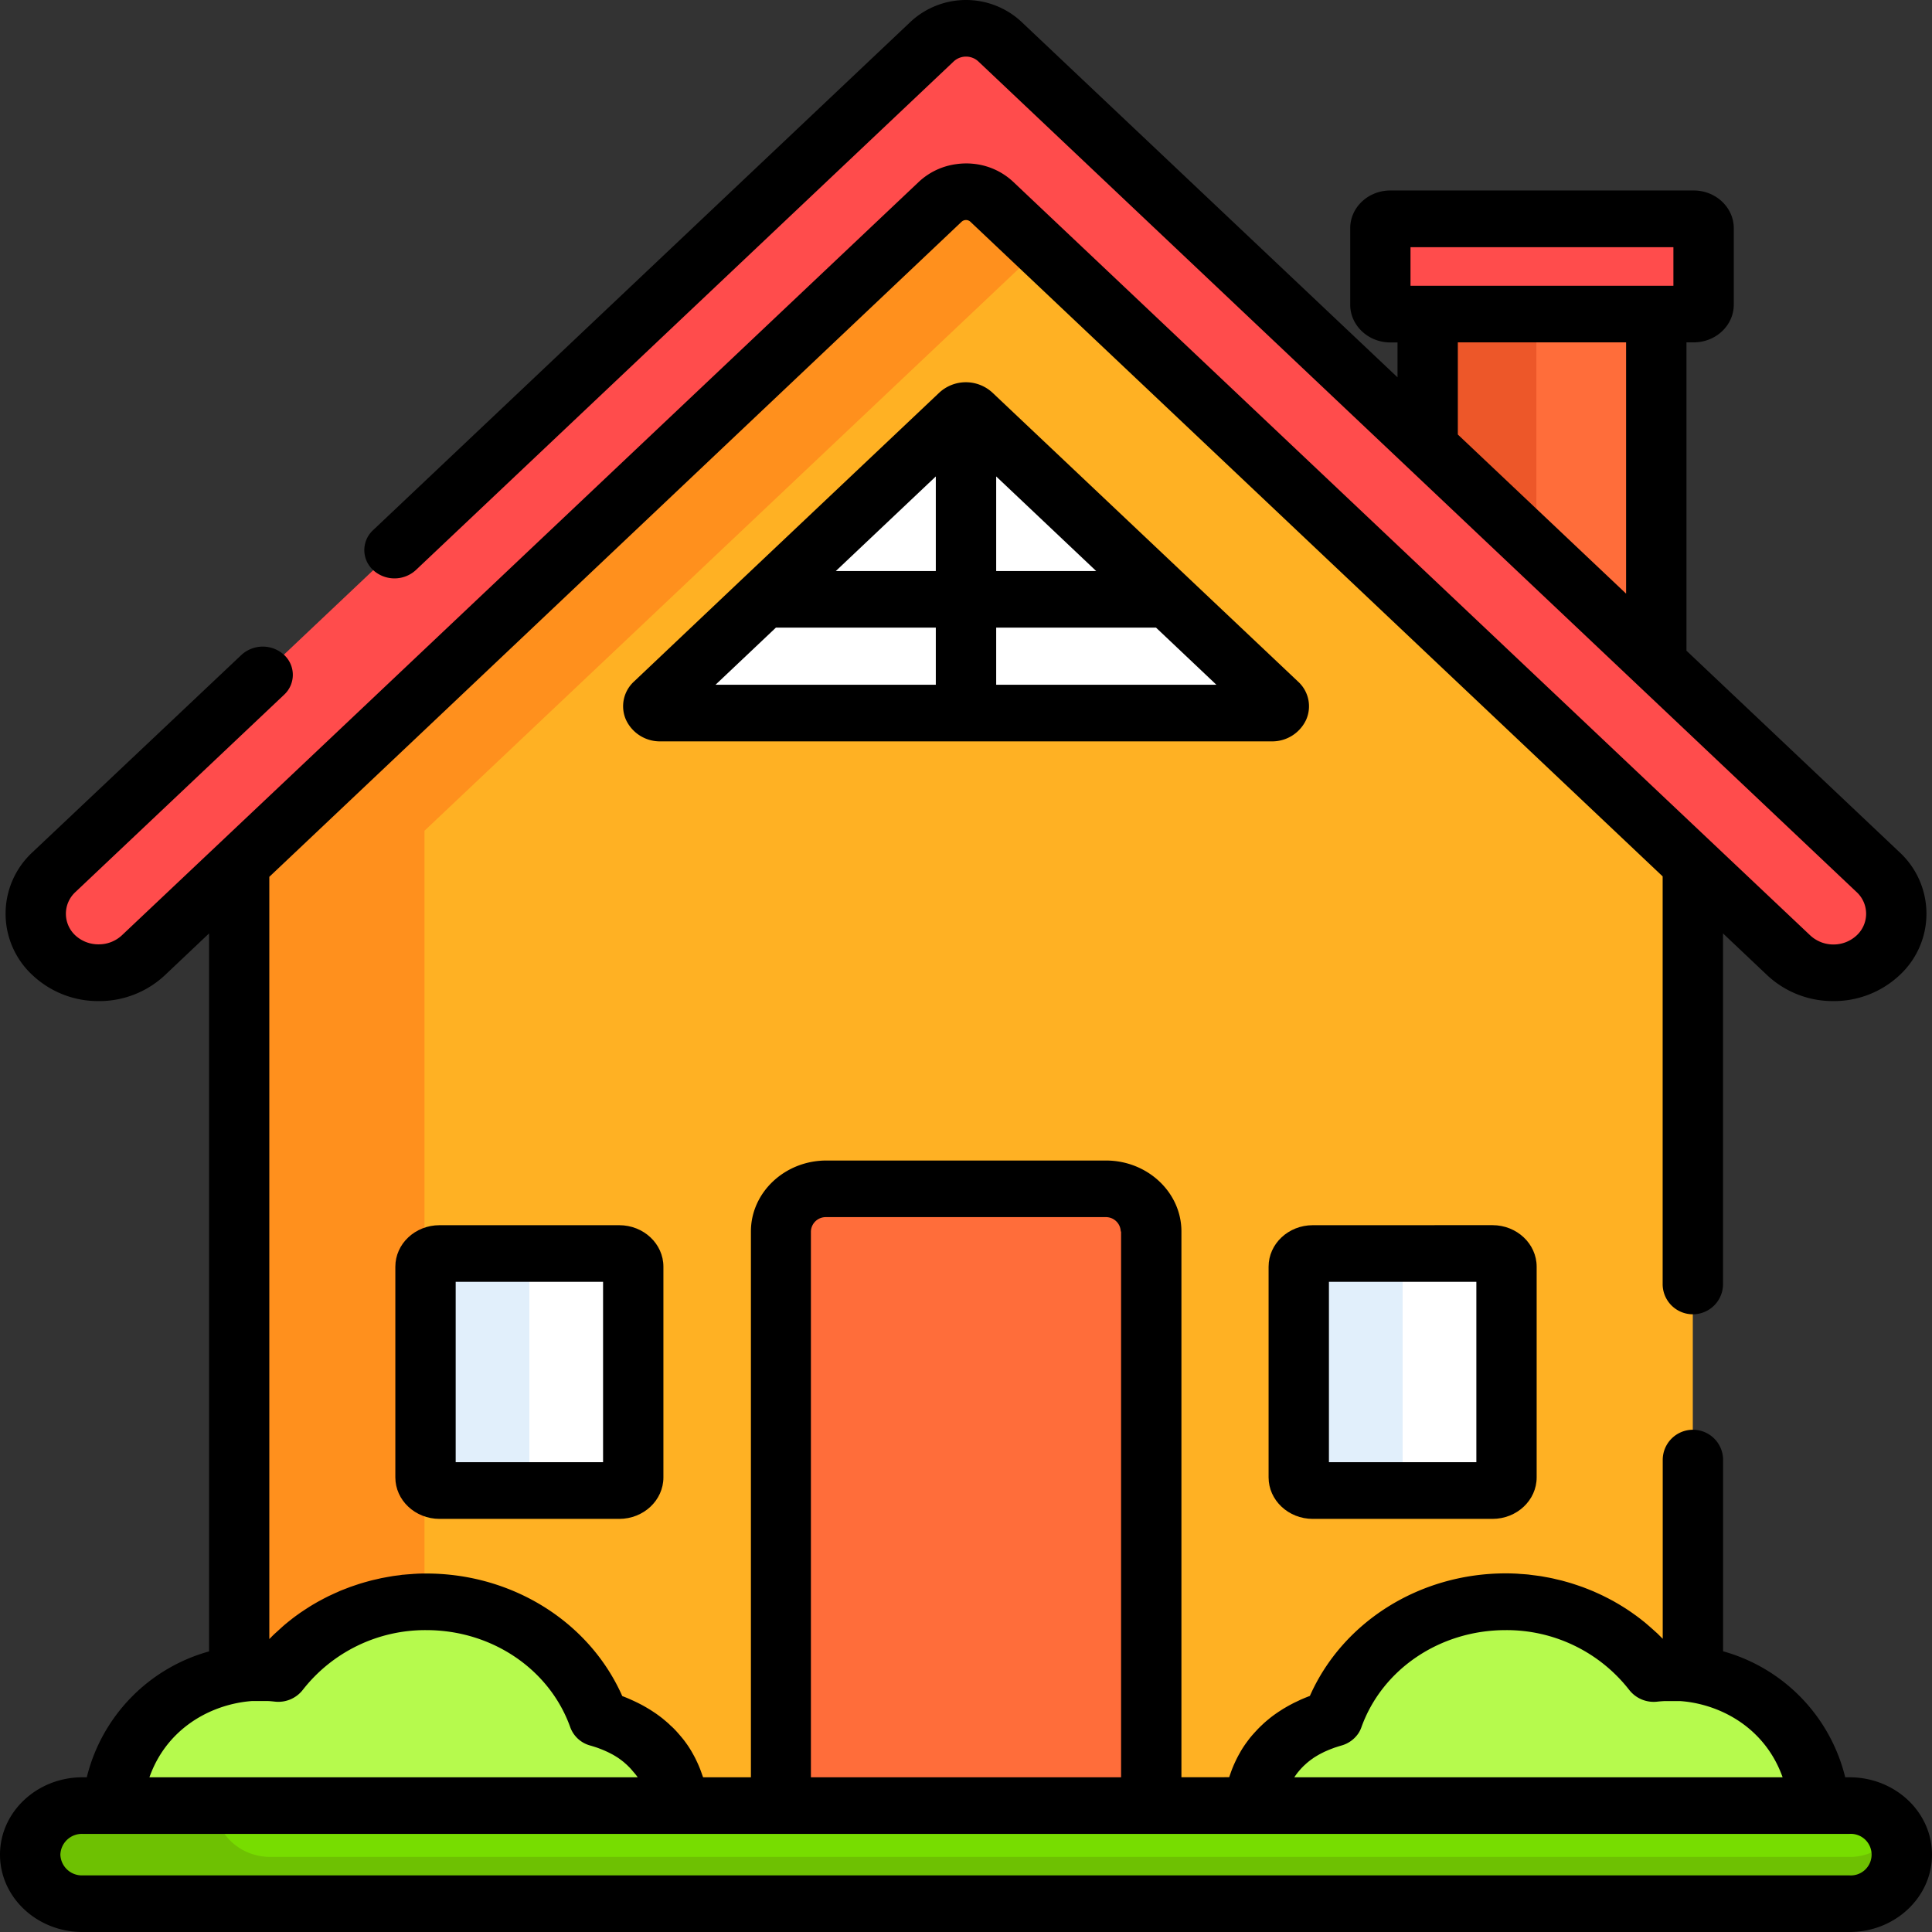
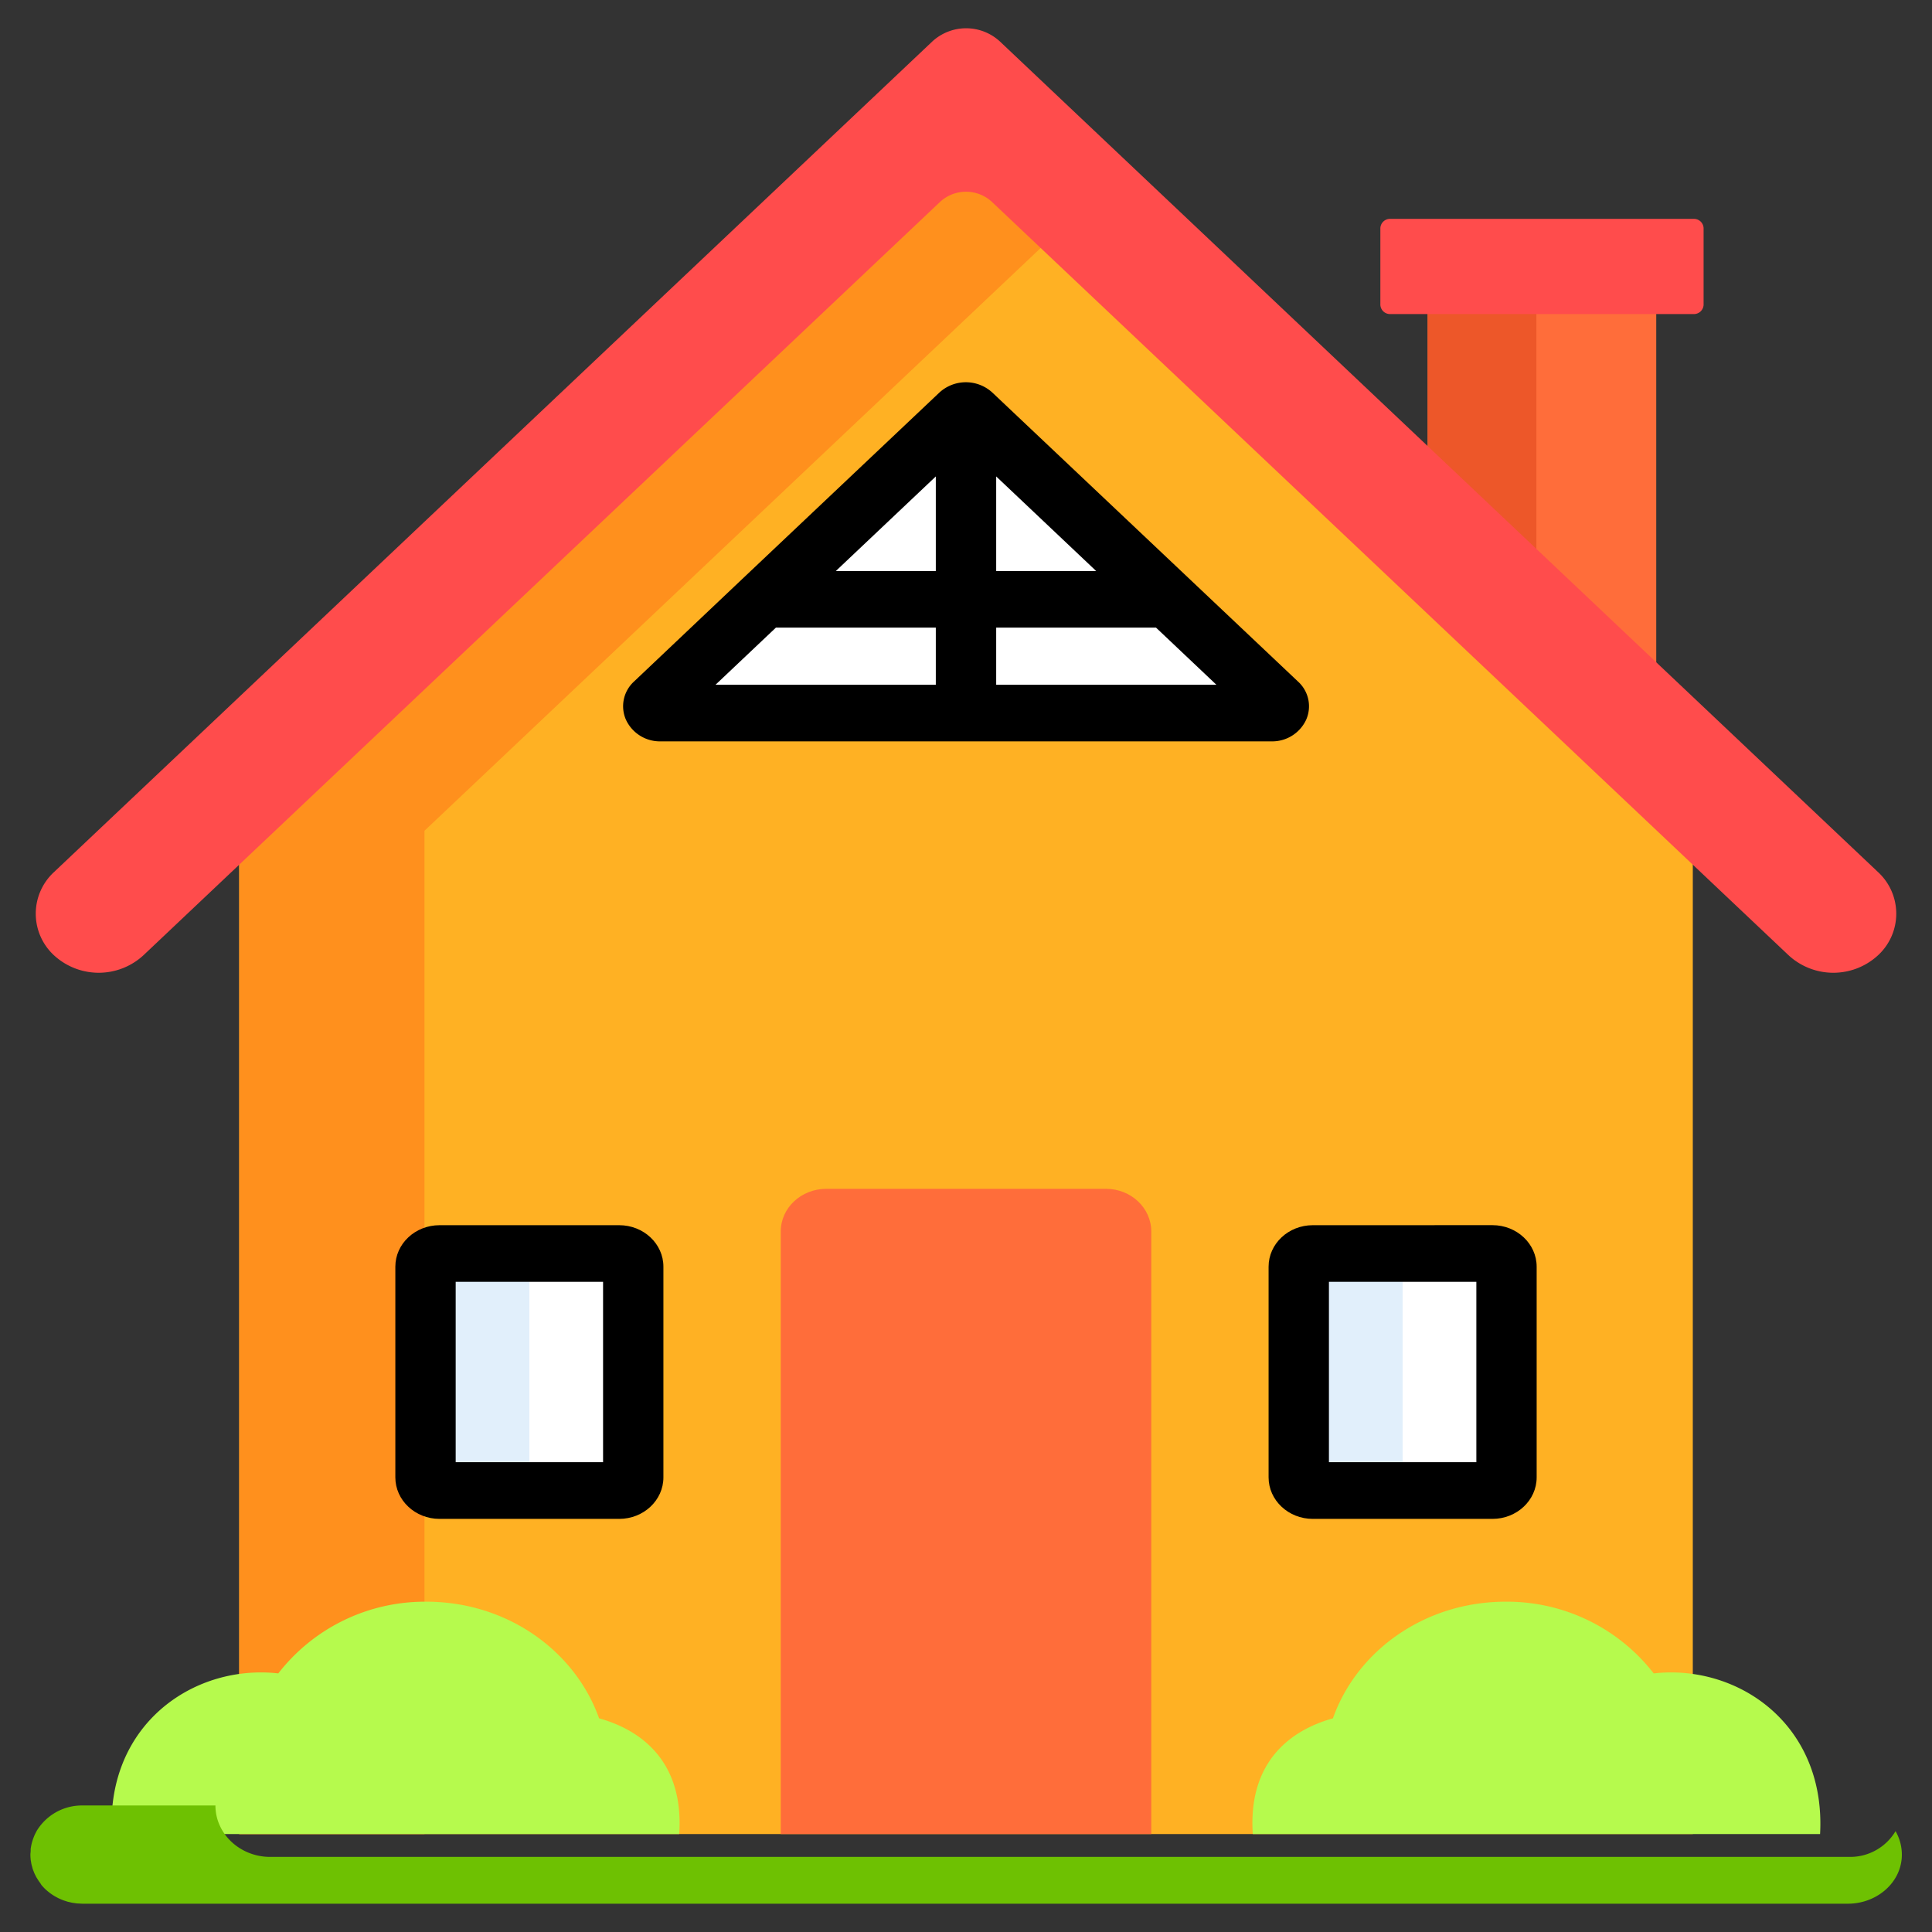
<svg xmlns="http://www.w3.org/2000/svg" viewBox="0 0 512 512">
  <rect x="0" y="0" width="512" height="512" fill="#333333" stroke="none" />
  <defs>
    <style>.a{fill:#ff6d3a;}.b{fill:#ed5729;}.c{fill:#ff4c4c;}.d{fill:#ffb123;}.e{fill:#ff901d;}.f{fill:#fff;}.g{fill:#b6fa4d;}.h{fill:#e1effb;}.i{fill:#7d0;}.j{fill:#6ec102;}</style>
  </defs>
  <title>2</title>
  <rect class="a" x="378.34" y="70.75" width="60.58" height="117.73" />
  <rect class="b" x="378.34" y="70.75" width="28.82" height="117.73" />
  <path class="c" d="M365.81,80.76V60.49A2.56,2.56,0,0,1,368.44,58h80.4a2.56,2.56,0,0,1,2.63,2.48V80.76a2.56,2.56,0,0,1-2.63,2.47h-80.4A2.56,2.56,0,0,1,365.81,80.76Z" transform="translate(0 0)" />
  <polygon class="d" points="63.4 220.16 63.4 486.05 448.61 486.05 448.61 220.16 256 38.01 63.4 220.16" />
  <polygon class="e" points="63.4 220.16 63.4 486.05 112.49 486.05 112.49 220.16 280.55 61.22 256 38.01 63.4 220.16" />
  <path class="c" d="M247.06,11,14.31,231.11a15,15,0,0,0,.08,22.13h0A17.49,17.49,0,0,0,38,253.17L249.15,53.48a10.12,10.12,0,0,1,13.7,0L474,253.16a17.47,17.47,0,0,0,23.61.08h0a15,15,0,0,0,.09-22.13L265,11A13.22,13.22,0,0,0,247.06,11Z" transform="translate(0 0)" />
  <path class="a" d="M206.91,326.35v159.7H305.1V326.35c0-6.24-5.39-11.3-12-11.3H219C212.3,315.05,206.91,320.11,206.91,326.35Z" transform="translate(0 0)" />
  <path class="f" d="M337,189H175a1.78,1.78,0,0,1-1.35-3.05l81-76.59a2,2,0,0,1,2.71,0l81,76.59A1.78,1.78,0,0,1,337,189Z" transform="translate(0 0)" />
  <path class="f" d="M112.76,391.51V335.68a3.61,3.61,0,0,1,3.72-3.49H164.1a3.61,3.61,0,0,1,3.72,3.49v55.83A3.61,3.61,0,0,1,164.1,395H116.48A3.61,3.61,0,0,1,112.76,391.51Z" transform="translate(0 0)" />
  <path class="f" d="M344.19,391.51V335.68a3.61,3.61,0,0,1,3.72-3.49h47.61a3.61,3.61,0,0,1,3.72,3.49v55.83a3.61,3.61,0,0,1-3.72,3.49H347.91A3.61,3.61,0,0,1,344.19,391.51Z" transform="translate(0 0)" />
  <path class="g" d="M29.66,486.05H180c1.27-19-9.8-27.49-21.24-30.68-6.38-17.95-24.45-30.9-45.73-30.9a49.13,49.13,0,0,0-39.28,19,40.68,40.68,0,0,0-4.58-.26c-21,0-41,15.87-39.52,42.83Z" transform="translate(0 0)" />
  <path class="g" d="M482.34,486.05H332c-1.27-19,9.8-27.49,21.24-30.67,6.38-18,24.44-30.91,45.73-30.91a49.16,49.16,0,0,1,39.28,19,40.5,40.5,0,0,1,4.57-.26c20.95,0,41,15.87,39.52,42.83Z" transform="translate(0 0)" />
  <path class="h" d="M344.19,335.68v55.83a3.61,3.61,0,0,0,3.72,3.49h23.8V332.19h-23.8A3.61,3.61,0,0,0,344.19,335.68Z" transform="translate(0 0)" />
  <path class="h" d="M112.76,335.68v55.83a3.61,3.61,0,0,0,3.72,3.49h23.81V332.19H116.48A3.61,3.61,0,0,0,112.76,335.68Z" transform="translate(0 0)" />
-   <path class="i" d="M8,491.5H8c0,7.18,6.2,13,13.85,13h468.3c7.65,0,13.86-5.82,13.86-13h0c0-7.18-6.21-13-13.86-13H21.86C14.2,478.5,8,484.32,8,491.5Z" transform="translate(0 0)" />
  <path class="j" d="M11,499.57a5.92,5.92,0,0,0,.41.45c.14.16.29.32.44.47l.44.41.5.42.47.37.55.39.5.32.6.34.52.28.64.29.54.22c.23.09.46.17.7.24l.54.18c.25.07.51.12.77.18s.34.09.52.12l.89.13.45.06c.45,0,.91.06,1.37.06H489.73c7.31,0,13.67-5.14,14.24-12a12.41,12.41,0,0,0-1.63-7.22,14,14,0,0,1-12.19,6.82H71.62c-8,0-14.53-6.1-14.53-13.63H21.85a14,14,0,0,0-12.18,6.83v0l-.06.14A10.58,10.58,0,0,0,9,486.71l-.08.21a12,12,0,0,0-.39,1.15c-.05.15-.09.31-.13.47-.08.33-.15.66-.2,1a3.54,3.54,0,0,0-.07.47,1.48,1.48,0,0,0,0,.19v.26c0,.35-.07.69-.07,1a10.91,10.91,0,0,0,.07,1.29h0c0,.21.06.4.09.6s.06.44.11.66.1.4.16.61.1.4.16.6.14.39.22.59.14.38.22.57.18.38.27.56.18.37.28.55l.33.53.33.52.37.5Z" transform="translate(0 0)" />
-   <path d="M0,491.5C0,502.81,9.8,512,21.85,512h468.3c12.05,0,21.85-9.19,21.85-20.5S502.2,471,490.15,471H489a46,46,0,0,0-32.36-33.39V386.9a8,8,0,0,0-16,0v47.4l-.37-.37-1-1-1.11-1c-.35-.32-.7-.62-1.05-.93l-1.16-1-1.1-.87c-.39-.31-.8-.61-1.2-.91l-1.15-.82c-.41-.29-.83-.57-1.25-.85s-.79-.51-1.19-.76-.86-.53-1.29-.78l-1.23-.71-1.34-.71-1.27-.64c-.45-.22-.91-.44-1.38-.65l-1.29-.58-1.42-.58-1.32-.51-1.47-.51-1.33-.44c-.5-.16-1-.3-1.52-.45l-1.33-.37-1.59-.37c-.43-.11-.87-.21-1.31-.3s-1.11-.21-1.66-.31-.86-.16-1.29-.22-1.18-.16-1.77-.23l-1.21-.16c-.66-.06-1.33-.11-2-.15l-1-.08c-1-.05-2-.08-3-.08-22.88,0-43.25,12.9-51.91,32.48-.75.28-1.48.58-2.2.89-.24.1-.46.21-.69.32l-1.43.68-.76.4c-.44.23-.86.47-1.29.72l-.72.42-1.3.84-.57.39c-.6.42-1.18.85-1.74,1.3l-.27.23c-.47.38-.93.77-1.37,1.18l-.55.52c-.34.32-.67.65-1,1l-.56.6c-.31.34-.61.68-.9,1l-.5.6c-.31.4-.61.8-.91,1.21-.12.17-.25.33-.36.5-.4.57-.78,1.16-1.14,1.76-.09.15-.17.3-.25.45-.27.47-.53.94-.78,1.43-.12.23-.23.46-.34.69-.2.42-.39.84-.58,1.27l-.32.77c-.17.44-.34.88-.49,1.33-.09.25-.18.49-.26.74s-.07.2-.11.3H313.09V326.35c0-10.37-9-18.8-20-18.8H219c-11,0-20,8.43-20,18.8V471H186.32c0-.11-.08-.21-.11-.32s-.17-.46-.25-.7q-.24-.69-.51-1.38l-.3-.72c-.19-.45-.4-.89-.61-1.33-.1-.21-.2-.43-.31-.64-.26-.52-.54-1-.83-1.53-.07-.11-.13-.23-.2-.35-.37-.61-.75-1.21-1.16-1.79l-.3-.42c-.32-.44-.64-.87-1-1.29-.15-.19-.31-.37-.47-.56-.3-.36-.62-.72-.94-1.08-.17-.18-.34-.37-.52-.55-.34-.36-.69-.7-1.05-1l-.49-.48q-.72-.65-1.47-1.26l-.17-.15q-.87-.68-1.77-1.32l-.51-.34c-.45-.3-.9-.6-1.37-.88l-.67-.4c-.44-.26-.89-.51-1.34-.75l-.72-.37q-.74-.37-1.5-.72l-.62-.28c-.72-.32-1.46-.63-2.22-.91-6.76-15.29-20.68-26.51-37.35-30.69A59.84,59.84,0,0,0,113,417c-1,0-2,0-3,.08-.34,0-.68.05-1,.07-.67.05-1.33.09-2,.16-.4,0-.8.1-1.2.15-.6.07-1.19.14-1.78.23l-1.27.22-1.68.31-1.3.3c-.53.12-1.07.24-1.6.38s-.87.24-1.31.36-1,.29-1.54.45l-1.31.44c-.5.17-1,.33-1.49.52l-1.3.5c-.48.19-1,.38-1.44.59s-.85.37-1.27.57l-1.41.65-1.24.63-1.36.73c-.41.22-.81.46-1.21.69s-.88.52-1.31.79l-1.18.76-1.27.85-1.13.81c-.41.3-.82.61-1.22.93s-.73.57-1.08.86-.79.65-1.18,1l-1,.91L72.75,433c-.33.32-.66.63-1,1-.13.12-.26.24-.38.37v-202l41.37-39.13L254.83,58.77a1.72,1.72,0,0,1,2.34,0L440.62,232.25V340.3a8,8,0,0,0,16,0V247.37l11.71,11.08a25.42,25.42,0,0,0,17.44,6.85h.09a25.4,25.4,0,0,0,17.4-6.73,22.19,22.19,0,0,0,.12-32.74l-56.45-53.39V90.73h1.92c5.86,0,10.62-4.48,10.62-10V60.48c0-5.49-4.76-10-10.62-10h-80.4c-5.86,0-10.63,4.48-10.63,10V80.75c0,5.5,4.77,10,10.63,10h1.91V100L270.62,5.71a21.57,21.57,0,0,0-29.24,0L98.89,140.48a7.17,7.17,0,0,0,0,10.6,8.37,8.37,0,0,0,11.31,0L252.74,16.28a4.8,4.8,0,0,1,6.53,0L492,236.39a7.81,7.81,0,0,1,0,11.53,9,9,0,0,1-6.13,2.38h0a9,9,0,0,1-6.15-2.42L437.52,208,268.53,48.2a18,18,0,0,0-10.77-4.81,17.14,17.14,0,0,0-1.76-.08,19,19,0,0,0-2.51.18,18,18,0,0,0-10,4.71L75.73,206.84l-43.4,41a8.93,8.93,0,0,1-6.14,2.42h0A9,9,0,0,1,20,247.92,7.82,7.82,0,0,1,20,236.39l55.26-52.25a7.18,7.18,0,0,0,0-10.61,8.36,8.36,0,0,0-11.3.05L8.63,225.83a22.17,22.17,0,0,0,.13,32.73,25.34,25.34,0,0,0,17.4,6.74h.09a25.42,25.42,0,0,0,17.44-6.85L55.4,247.37V437.64A46,46,0,0,0,23,471H21.85C9.8,471,0,480.2,0,491.5ZM386.34,90.73h44.59v66.59l-5.74-5.43-38.85-36.74Zm57.13-15H373.8V65.51h69.67ZM169,471H39.6c4.29-12.14,14.81-18.56,25.17-20h0c.68-.09,1.35-.16,2-.21l.81,0c.42,0,.85,0,1.27,0l1.38,0,.54,0c.65,0,1.31.08,2,.15a8.21,8.21,0,0,0,7.46-3.09A41.19,41.19,0,0,1,113,432c17.33,0,32.66,10.36,38.14,25.78a7.78,7.78,0,0,0,5.31,4.81c.66.19,1.29.39,1.9.6l.56.21c.42.16.83.32,1.24.5l.58.26c.4.18.78.37,1.16.57l.48.25c.51.29,1,.59,1.49.91l.11.08c.43.3.85.62,1.25.94.14.11.27.23.4.35.3.25.58.51.85.78s.27.26.4.4c.28.28.53.58.78.88l.31.36A15.33,15.33,0,0,1,169,471ZM297.1,326.35V471H214.9V326.35a3.93,3.93,0,0,1,4-3.8h74.11a3.93,3.93,0,0,1,4,3.8ZM472.41,471H343v0c.3-.45.62-.89.95-1.32.1-.12.21-.24.31-.37.25-.29.51-.59.78-.87l.4-.41.85-.78.41-.34c.4-.33.82-.64,1.26-.94l.1-.08c.47-.32,1-.62,1.49-.91l.47-.25c.38-.2.77-.39,1.17-.58l.58-.25c.4-.18.82-.34,1.24-.5l.55-.21c.62-.21,1.25-.41,1.9-.6a8,8,0,0,0,4.49-3.18,7.12,7.12,0,0,0,.82-1.63C366.3,442.33,381.63,432,399,432a41.19,41.19,0,0,1,32.77,15.86,8.23,8.23,0,0,0,7.46,3.09c.65-.07,1.31-.12,2-.15l.54,0c.46,0,.92,0,1.38,0s.84,0,1.27,0l.81,0q1,.07,2.07.21h0C457.59,452.44,468.11,458.86,472.41,471ZM16,491.5a5.7,5.7,0,0,1,5.87-5.5H490.15a5.51,5.51,0,1,1,0,11H21.85A5.7,5.7,0,0,1,16,491.5Z" transform="translate(0 0)" />
  <path d="M164.1,324.69H116.48c-6.46,0-11.71,4.93-11.71,11v55.83c0,6.06,5.25,11,11.71,11H164.1c6.46,0,11.71-4.93,11.71-11V335.68C175.81,329.62,170.56,324.69,164.1,324.69Zm-4.28,62.81H120.76V339.69h39.06Z" transform="translate(0 0)" />
  <path d="M347.9,324.69c-6.46,0-11.71,4.93-11.71,11v55.83c0,6.06,5.25,11,11.71,11h47.62c6.46,0,11.71-4.93,11.71-11V335.68c0-6.06-5.25-11-11.71-11Zm4.28,15h39.07V387.5H352.18Z" transform="translate(0 0)" />
  <path d="M168,180.63a8.87,8.87,0,0,0-2.11,10.12,9.91,9.91,0,0,0,9.15,5.72H337a9.91,9.91,0,0,0,9.14-5.72A8.83,8.83,0,0,0,344,180.63l-28.65-27.09,0,0L263,104.05a10.37,10.37,0,0,0-14.07,0l-52.3,49.46,0,0Zm96-14.3h42.36l16,15.14H264Zm0-40.07,26.5,25.07H264Zm-16,25.07H221.5L248,126.26Zm-58.38,30.14,16-15.14H248v15.14Z" transform="translate(0 0)" />
</svg>